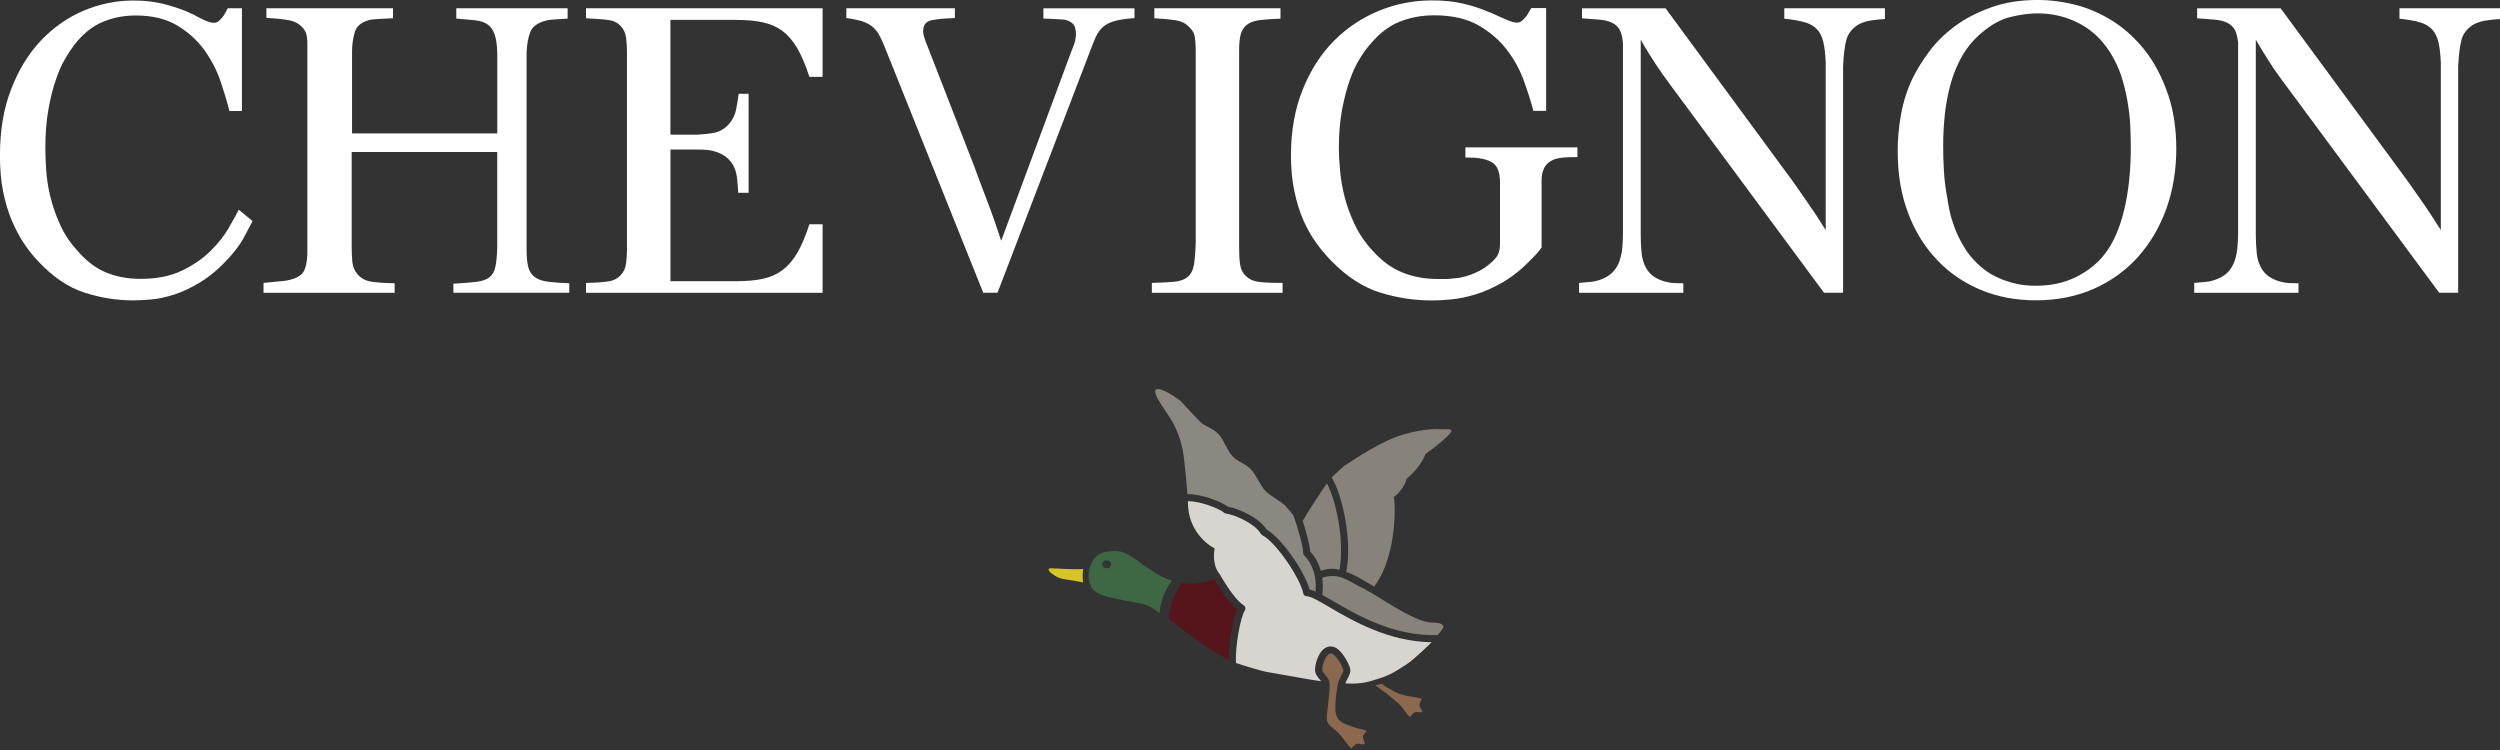
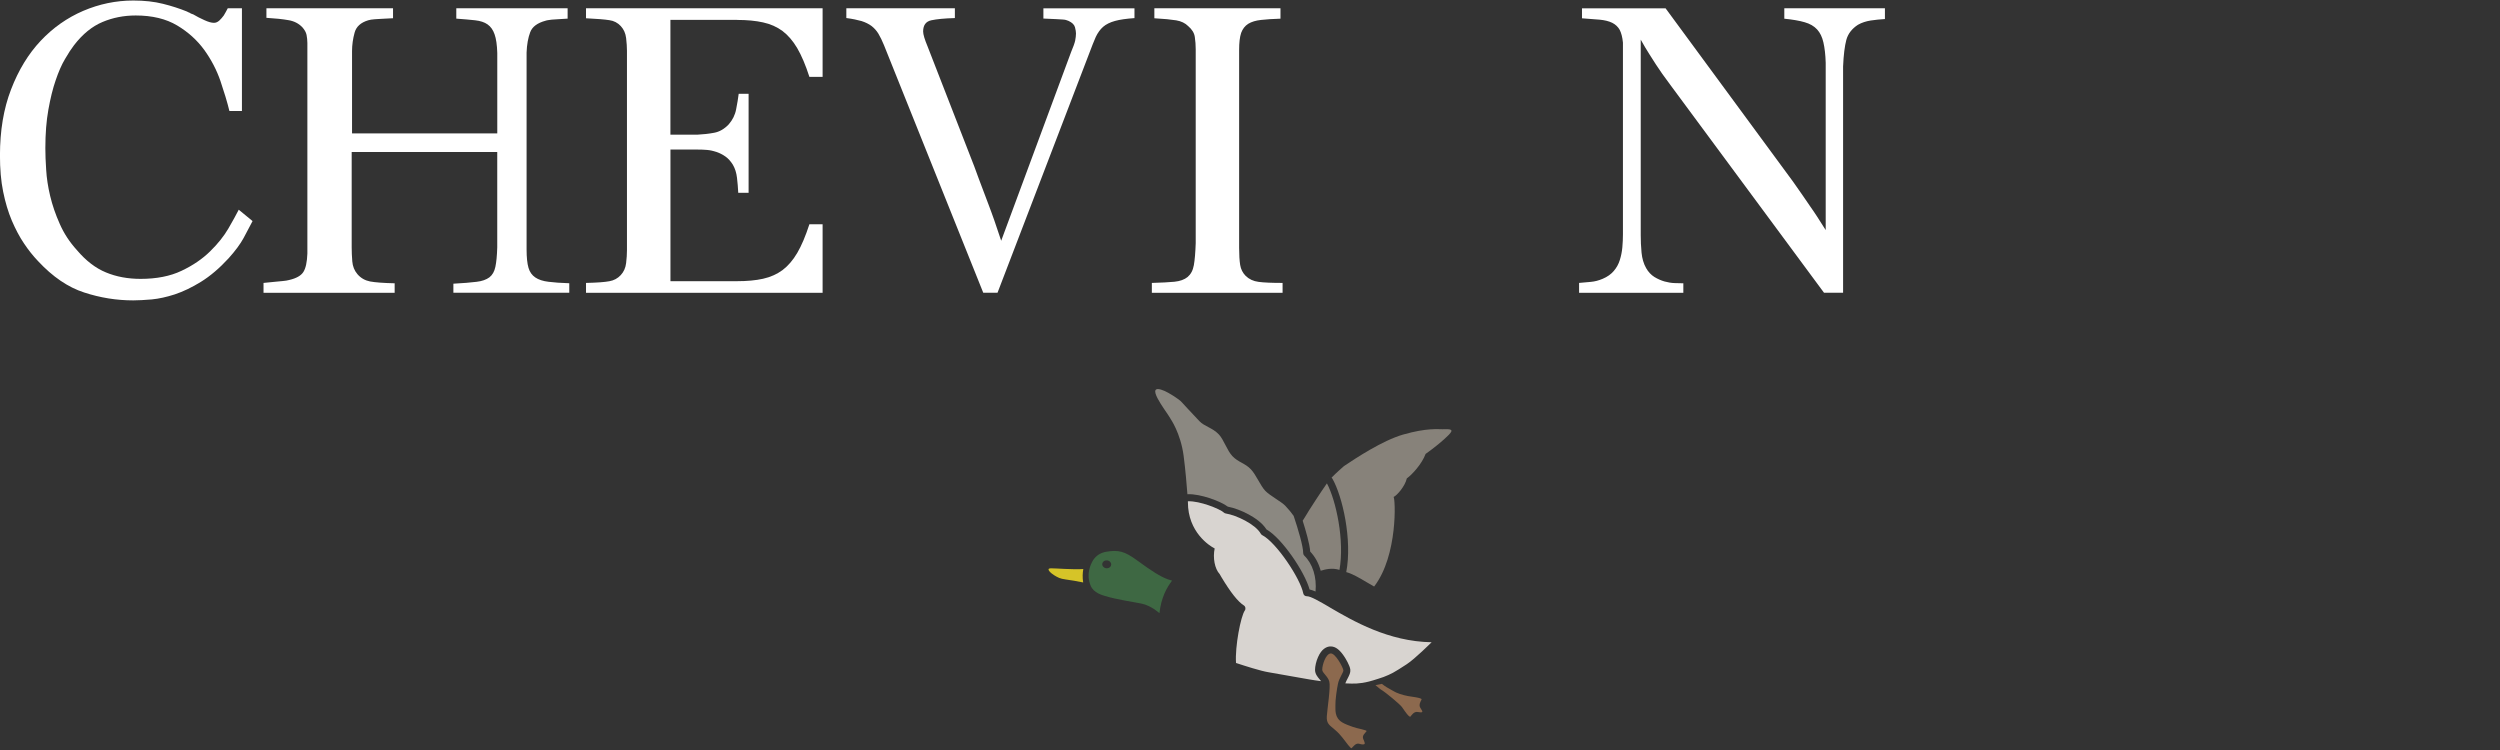
<svg xmlns="http://www.w3.org/2000/svg" width="260" height="78" viewBox="0 0 260 78" fill="none">
  <rect x="0" y="0" width="260" height="78" fill="#333333" stroke="none" />
  <g clip-path="url(#clip0_178_371)">
    <path d="M26.266 22.992C25.98 23.551 25.669 24.135 25.333 24.757C24.997 25.375 24.48 26.077 23.778 26.859C22.823 27.898 21.861 28.713 20.91 29.302C19.952 29.895 19.048 30.323 18.186 30.613C17.329 30.891 16.53 31.067 15.786 31.139C15.042 31.202 14.399 31.24 13.86 31.24C12.124 31.24 10.421 30.967 8.744 30.416C7.071 29.874 5.473 28.785 3.956 27.154C3.451 26.624 2.959 26.014 2.501 25.325C2.035 24.64 1.618 23.845 1.232 22.95C0.853 22.05 0.551 21.045 0.328 19.935C0.101 18.83 -0.004 17.577 -0.004 16.169C-0.004 13.596 0.374 11.305 1.152 9.295C1.925 7.286 2.951 5.604 4.229 4.246C5.511 2.884 6.991 1.846 8.652 1.131C10.329 0.416 12.061 0.055 13.86 0.055C15.012 0.055 16.046 0.168 16.942 0.395C17.846 0.618 18.67 0.887 19.431 1.194C19.489 1.219 19.544 1.249 19.599 1.278C19.658 1.307 19.721 1.329 19.809 1.366V1.404H19.851C19.96 1.459 20.036 1.48 20.066 1.48C20.452 1.711 20.852 1.913 21.264 2.098C21.667 2.283 21.995 2.375 22.252 2.375C22.449 2.375 22.63 2.295 22.802 2.144C22.97 1.989 23.122 1.812 23.269 1.614C23.403 1.392 23.542 1.144 23.689 0.858H25.161V11.544H23.858C23.635 10.619 23.319 9.585 22.928 8.429C22.533 7.281 21.97 6.201 21.243 5.192C20.503 4.179 19.569 3.33 18.418 2.644C17.266 1.959 15.828 1.61 14.117 1.61C12.877 1.61 11.729 1.837 10.661 2.287C9.589 2.737 8.605 3.531 7.706 4.692C7.424 5.057 7.109 5.537 6.76 6.142C6.402 6.739 6.087 7.479 5.789 8.349C5.49 9.211 5.242 10.228 5.032 11.401C4.822 12.562 4.717 13.898 4.717 15.412C4.717 16.03 4.742 16.774 4.801 17.644C4.851 18.514 4.99 19.427 5.217 20.381C5.444 21.335 5.776 22.302 6.213 23.282C6.646 24.27 7.239 25.178 8.004 26.018C8.933 27.116 9.942 27.889 11.018 28.331C12.099 28.781 13.301 29.003 14.621 29.003C16.273 29.003 17.703 28.726 18.88 28.163C20.066 27.603 21.053 26.927 21.852 26.14C22.655 25.354 23.286 24.564 23.752 23.765C24.215 22.966 24.576 22.311 24.829 21.81L26.262 22.988L26.266 22.992Z" fill="white" />
    <path d="M27.708 1.858V0.862H40.875V1.896C40.358 1.921 39.955 1.946 39.665 1.959C39.379 1.976 39.152 1.989 38.975 2.001C38.803 2.022 38.677 2.031 38.593 2.043C38.508 2.06 38.403 2.081 38.294 2.11C37.521 2.342 37.045 2.77 36.877 3.401C36.705 4.023 36.612 4.671 36.612 5.327V13.873H51.717V5.507C51.692 4.675 51.6 4.027 51.436 3.569C51.28 3.111 51.036 2.77 50.709 2.539C50.385 2.308 49.943 2.169 49.418 2.11C48.884 2.052 48.232 1.993 47.455 1.938V0.858H59.032V1.938C58.599 1.963 58.259 1.989 57.998 2.001C57.742 2.022 57.532 2.031 57.376 2.043C57.216 2.06 57.099 2.077 57.01 2.094C56.918 2.102 56.838 2.127 56.75 2.152C55.888 2.384 55.35 2.783 55.139 3.355C54.925 3.922 54.795 4.629 54.765 5.457V25.943C54.765 26.771 54.833 27.41 54.963 27.852C55.089 28.293 55.329 28.621 55.673 28.856C56.01 29.087 56.476 29.239 57.048 29.306C57.62 29.378 58.339 29.432 59.205 29.457V30.445H47.152V29.504C48.161 29.453 48.951 29.382 49.548 29.31C50.128 29.247 50.582 29.079 50.898 28.844C51.213 28.596 51.419 28.238 51.52 27.746C51.625 27.255 51.688 26.59 51.713 25.733V15.811H36.575V25.733C36.575 26.191 36.596 26.67 36.638 27.187C36.68 27.696 36.856 28.142 37.172 28.512C37.516 28.915 37.958 29.167 38.487 29.272C39.013 29.369 39.871 29.436 41.044 29.462V30.45H27.406V29.424C27.948 29.361 28.373 29.323 28.671 29.298C28.978 29.264 29.209 29.247 29.386 29.23C29.554 29.214 29.684 29.197 29.768 29.184C29.852 29.167 29.949 29.146 30.067 29.121C30.815 28.949 31.311 28.667 31.551 28.285C31.799 27.898 31.933 27.255 31.967 26.376V4.473C31.967 4.183 31.933 3.906 31.883 3.632C31.828 3.363 31.677 3.098 31.45 2.842C31.072 2.443 30.584 2.19 29.983 2.094C29.386 1.989 28.625 1.909 27.708 1.854" fill="white" />
    <path d="M76.643 2.068H69.723V14.004H72.561C73.137 13.974 73.7 13.915 74.259 13.81C74.823 13.709 75.327 13.419 75.794 12.927C76.185 12.477 76.45 11.952 76.559 11.363C76.672 10.783 76.765 10.245 76.824 9.757H77.854V20.053H76.778C76.752 19.511 76.706 18.985 76.647 18.489C76.588 17.985 76.454 17.535 76.218 17.131C75.991 16.765 75.727 16.475 75.445 16.278C75.159 16.076 74.852 15.921 74.528 15.807C74.192 15.694 73.868 15.622 73.536 15.593C73.204 15.563 72.901 15.555 72.607 15.555H69.727V29.243H76.647C77.681 29.243 78.59 29.163 79.355 28.991C80.132 28.818 80.809 28.512 81.381 28.091C81.953 27.658 82.466 27.065 82.911 26.309C83.357 25.552 83.777 24.555 84.177 23.324H85.551V30.45H60.945V29.424C62.089 29.398 62.9 29.34 63.375 29.247C63.846 29.167 64.241 28.953 64.561 28.608C64.88 28.263 65.057 27.851 65.116 27.364C65.174 26.88 65.204 26.439 65.204 26.027V5.289C65.204 4.893 65.174 4.448 65.116 3.956C65.057 3.472 64.88 3.061 64.561 2.712C64.241 2.371 63.846 2.161 63.375 2.098C62.9 2.022 62.085 1.955 60.945 1.9V0.862H85.551V7.996H84.177C83.781 6.76 83.357 5.772 82.911 5.007C82.466 4.25 81.953 3.657 81.381 3.224C80.813 2.804 80.136 2.497 79.355 2.329C78.59 2.157 77.681 2.073 76.647 2.073" fill="white" />
    <path d="M88.019 1.879V0.862H99.307V1.879C98.23 1.909 97.419 1.988 96.851 2.11C96.292 2.232 96.006 2.619 96.006 3.271C96.006 3.578 96.162 4.095 96.469 4.83L101.329 17.32C101.661 18.245 101.951 19.002 102.174 19.595C102.396 20.183 102.611 20.742 102.804 21.264C103.006 21.785 103.199 22.332 103.405 22.907C103.599 23.488 103.834 24.194 104.124 25.039L111.389 5.427C111.616 4.889 111.759 4.494 111.818 4.225C111.868 3.952 111.902 3.712 111.902 3.481C111.902 3.317 111.868 3.094 111.797 2.829C111.721 2.564 111.507 2.35 111.137 2.178C111.053 2.148 110.977 2.123 110.905 2.094C110.834 2.064 110.716 2.043 110.544 2.031C110.371 2.014 110.14 2.001 109.825 1.988C109.518 1.976 109.081 1.951 108.513 1.93V0.866H117.985V1.883C117.14 1.942 116.459 2.039 115.959 2.178C115.446 2.321 115.034 2.522 114.723 2.791C114.416 3.061 114.163 3.414 113.962 3.838C113.768 4.288 113.541 4.839 113.293 5.516L103.742 30.445H102.258L91.941 4.713C91.744 4.233 91.554 3.834 91.353 3.502C91.159 3.182 90.915 2.918 90.634 2.699C90.352 2.493 90.011 2.321 89.6 2.19C89.188 2.073 88.658 1.959 88.015 1.875" fill="white" />
    <path d="M120.053 1.9V0.862H133.17V1.942C132.371 1.963 131.694 2.014 131.147 2.073C130.605 2.131 130.16 2.266 129.815 2.476C129.47 2.695 129.23 3.014 129.079 3.422C128.936 3.847 128.869 4.435 128.869 5.209V25.775C128.869 26.515 128.907 27.111 128.978 27.557C129.05 27.999 129.239 28.377 129.554 28.696C129.903 29.033 130.349 29.247 130.891 29.314C131.433 29.39 132.27 29.424 133.388 29.424V30.454H119.792V29.424C120.772 29.403 121.554 29.352 122.138 29.302C122.723 29.243 123.185 29.075 123.513 28.806C123.841 28.528 124.064 28.125 124.16 27.578C124.257 27.036 124.32 26.275 124.354 25.295V5.116C124.354 4.692 124.324 4.263 124.261 3.851C124.207 3.439 123.975 3.061 123.572 2.716C123.261 2.405 122.849 2.203 122.327 2.115C121.806 2.031 121.054 1.955 120.053 1.9Z" fill="white" />
-     <path d="M164.052 15.323V16.337C163.451 16.337 162.985 16.349 162.632 16.379C162.274 16.404 161.98 16.467 161.744 16.538C161.421 16.66 161.156 16.803 160.967 16.98C160.773 17.169 160.639 17.362 160.546 17.577C160.458 17.787 160.391 17.997 160.366 18.212C160.336 18.422 160.324 18.607 160.324 18.779V22.147V22.105V25.737C160.025 26.157 159.701 26.535 159.34 26.868C158.364 27.906 157.372 28.717 156.368 29.31C155.35 29.899 154.388 30.34 153.475 30.609C152.555 30.895 151.701 31.067 150.915 31.139C150.133 31.215 149.469 31.248 148.935 31.248C147.073 31.248 145.269 30.971 143.512 30.42C141.763 29.878 140.09 28.793 138.488 27.162C137.963 26.628 137.429 26.014 136.933 25.325C136.428 24.64 135.974 23.845 135.566 22.945C135.175 22.054 134.86 21.045 134.625 19.939C134.385 18.825 134.259 17.573 134.259 16.173C134.259 13.596 134.675 11.288 135.495 9.287C136.306 7.273 137.395 5.587 138.753 4.225C140.115 2.863 141.683 1.824 143.44 1.11C145.206 0.391 147.039 0.042 148.931 0.042C150.12 0.042 151.192 0.147 152.159 0.374C153.122 0.601 153.992 0.883 154.762 1.219C154.938 1.274 155.069 1.328 155.161 1.383H155.207L155.464 1.513C155.884 1.707 156.309 1.892 156.733 2.077C157.166 2.257 157.515 2.354 157.784 2.354C157.986 2.354 158.175 2.274 158.335 2.119C158.503 1.959 158.655 1.791 158.806 1.593C158.949 1.37 159.096 1.114 159.252 0.837H160.799V11.531H159.47C159.23 10.602 158.907 9.564 158.486 8.416C158.074 7.26 157.486 6.184 156.708 5.171C155.935 4.162 154.942 3.308 153.736 2.623C152.521 1.938 150.991 1.593 149.158 1.593C147.854 1.593 146.648 1.82 145.53 2.27C144.416 2.72 143.39 3.523 142.444 4.671C142.116 5.036 141.767 5.524 141.401 6.125C141.023 6.731 140.687 7.466 140.371 8.341C140.065 9.207 139.8 10.224 139.577 11.393C139.358 12.557 139.241 13.907 139.241 15.416C139.241 16.03 139.278 16.778 139.358 17.648C139.421 18.518 139.585 19.431 139.816 20.381C140.052 21.344 140.405 22.306 140.863 23.29C141.326 24.282 141.935 25.186 142.713 26.031C143.684 27.12 144.731 27.902 145.866 28.343C146.993 28.797 148.22 29.016 149.557 29.016H150.541L151.735 28.898C152.332 28.776 152.845 28.629 153.265 28.444C153.698 28.263 154.064 28.078 154.358 27.881C154.682 27.658 154.976 27.414 155.245 27.166C155.573 26.855 155.783 26.565 155.867 26.275C155.964 25.997 156.002 25.665 156.002 25.27V18.994C156.002 18.712 155.981 18.439 155.93 18.165C155.888 17.905 155.808 17.657 155.687 17.434C155.573 17.207 155.388 17.022 155.136 16.866C154.884 16.715 154.547 16.597 154.131 16.505C154.051 16.505 153.992 16.496 153.95 16.488C153.912 16.471 153.87 16.454 153.774 16.446C153.685 16.433 153.538 16.421 153.332 16.4C153.131 16.387 152.815 16.383 152.403 16.383V15.328H164.048L164.052 15.323Z" fill="white" />
    <path d="M185.568 1.942V0.862H196.032V1.98C195.536 2.014 195.052 2.056 194.561 2.131C194.077 2.207 193.623 2.35 193.228 2.577C192.602 2.981 192.194 3.506 192.017 4.154C191.849 4.793 191.731 5.717 191.681 6.916V30.445H189.697L173.734 8.854C173.394 8.395 173.103 8 172.868 7.668C172.645 7.349 172.427 7.021 172.208 6.693C171.994 6.356 171.762 6.003 171.519 5.612C171.27 5.226 170.976 4.729 170.636 4.124V24.442C170.636 25.039 170.661 25.648 170.72 26.271C170.779 26.88 170.938 27.423 171.191 27.872C171.418 28.276 171.708 28.587 172.052 28.802C172.397 29.012 172.746 29.167 173.108 29.272C173.469 29.369 173.818 29.432 174.167 29.441C174.503 29.457 174.81 29.462 175.067 29.462V30.45H164.225V29.424C164.624 29.398 165.032 29.357 165.452 29.314C165.868 29.277 166.276 29.167 166.68 28.995C167.163 28.793 167.55 28.516 167.836 28.179C168.126 27.839 168.336 27.456 168.462 27.04C168.593 26.628 168.681 26.191 168.723 25.737C168.765 25.274 168.786 24.812 168.786 24.354V4.431C168.731 3.859 168.609 3.414 168.445 3.098C168.269 2.787 168.008 2.539 167.668 2.371C167.319 2.199 166.89 2.098 166.377 2.047C165.864 2.005 165.242 1.959 164.527 1.904V0.866H173.221L186.481 18.897C186.88 19.477 187.225 19.952 187.489 20.339C187.763 20.726 188.019 21.096 188.255 21.457C188.511 21.814 188.755 22.184 188.999 22.554C189.238 22.929 189.537 23.383 189.873 23.929V6.533C189.848 5.675 189.764 4.969 189.634 4.41C189.507 3.851 189.293 3.405 188.978 3.061C188.662 2.716 188.225 2.464 187.683 2.312C187.141 2.152 186.434 2.031 185.572 1.946" fill="white" />
-     <path d="M197.356 15.849C197.356 14.504 197.47 13.184 197.714 11.868C197.949 10.56 198.353 9.312 198.916 8.131C199.345 7.26 199.908 6.344 200.627 5.377C201.346 4.397 202.237 3.527 203.288 2.741C204.339 1.955 205.6 1.303 207.03 0.782C208.463 0.256 210.12 -0.004 211.974 -0.004C213.155 -0.004 214.391 0.147 215.69 0.462C217.069 0.799 218.41 1.366 219.684 2.165C220.962 2.968 222.093 3.998 223.085 5.259C224.073 6.533 224.855 8.021 225.448 9.736C226.044 11.452 226.335 13.373 226.335 15.509C226.335 17.644 225.99 19.797 225.3 21.709C224.607 23.622 223.636 25.279 222.366 26.704C221.096 28.12 219.566 29.23 217.763 30.033C215.955 30.832 213.95 31.232 211.721 31.232C209.636 31.232 207.723 30.87 205.975 30.139C204.226 29.403 202.712 28.373 201.443 27.019C200.152 25.67 199.156 24.047 198.441 22.147C197.722 20.251 197.365 18.149 197.365 15.845M211.848 1.392C211.053 1.392 210.153 1.513 209.14 1.753C208.131 1.989 207.127 2.531 206.134 3.376C205.323 4.044 204.655 4.83 204.129 5.713C203.612 6.596 203.2 7.555 202.906 8.58C202.611 9.61 202.405 10.674 202.275 11.784C202.153 12.898 202.09 14.02 202.09 15.134C202.09 16.034 202.111 16.942 202.17 17.859C202.229 18.767 202.338 19.671 202.515 20.574C202.565 20.944 202.649 21.394 202.759 21.941C202.868 22.491 203.057 23.08 203.292 23.711C203.528 24.341 203.843 24.989 204.226 25.628C204.604 26.275 205.075 26.864 205.634 27.402C205.895 27.654 206.206 27.919 206.572 28.184C206.929 28.444 207.37 28.692 207.879 28.915C208.384 29.146 208.955 29.335 209.586 29.487C210.216 29.642 210.935 29.718 211.721 29.718C213.332 29.718 214.748 29.403 215.993 28.768C217.225 28.133 218.217 27.334 218.948 26.346C219.789 25.249 220.445 23.753 220.907 21.857C221.37 19.961 221.605 17.758 221.605 15.261C221.605 14.727 221.588 14.088 221.559 13.339C221.538 12.595 221.462 11.809 221.328 10.981C221.21 10.157 221.025 9.303 220.781 8.454C220.546 7.588 220.209 6.79 219.789 6.024C218.948 4.482 217.834 3.325 216.451 2.548C215.068 1.778 213.538 1.387 211.852 1.387" fill="white" />
-     <path d="M249.545 1.942V0.862H260V1.98C259.504 2.014 259.021 2.056 258.537 2.131C258.054 2.207 257.608 2.35 257.2 2.577C256.565 2.981 256.162 3.506 255.994 4.154C255.821 4.793 255.708 5.717 255.649 6.916V30.445H253.677L237.711 8.854C237.362 8.395 237.072 8 236.849 7.668C236.609 7.349 236.395 7.021 236.18 6.693C235.97 6.356 235.739 6.003 235.495 5.612C235.247 5.226 234.957 4.729 234.604 4.124V24.442C234.604 25.039 234.637 25.648 234.696 26.271C234.751 26.88 234.907 27.423 235.171 27.872C235.407 28.276 235.68 28.587 236.033 28.802C236.374 29.012 236.723 29.167 237.084 29.272C237.45 29.369 237.803 29.432 238.139 29.441C238.484 29.457 238.791 29.462 239.043 29.462V30.45H228.201V29.424C228.596 29.398 229.008 29.357 229.433 29.314C229.837 29.277 230.244 29.167 230.652 28.995C231.14 28.793 231.527 28.516 231.817 28.179C232.094 27.839 232.304 27.456 232.435 27.04C232.565 26.628 232.657 26.191 232.687 25.737C232.737 25.274 232.762 24.812 232.762 24.354V4.431C232.699 3.859 232.59 3.414 232.422 3.098C232.245 2.787 231.976 2.539 231.644 2.371C231.291 2.199 230.858 2.098 230.354 2.047C229.837 2.005 229.214 1.959 228.504 1.904V0.866H237.189L250.444 18.897C250.844 19.477 251.18 19.952 251.453 20.339C251.722 20.726 251.992 21.096 252.235 21.457C252.471 21.814 252.715 22.184 252.963 22.554C253.198 22.929 253.492 23.383 253.846 23.929V6.533C253.808 5.675 253.732 4.969 253.606 4.41C253.476 3.851 253.253 3.405 252.937 3.061C252.622 2.716 252.193 2.464 251.643 2.312C251.1 2.152 250.398 2.031 249.536 1.946" fill="white" />
    <path d="M143.634 71.724C144.113 72.01 145.618 73.259 145.816 73.549C146.017 73.839 146.564 74.671 146.69 74.52C146.816 74.368 147.047 73.982 147.438 74.045C147.691 74.083 147.833 74.108 147.884 74.062C147.981 74.011 147.892 73.885 147.72 73.624C147.506 73.296 147.762 72.927 147.842 72.75C147.93 72.573 146.757 72.451 146.417 72.388C145.904 72.292 145.256 72.098 144.832 71.825C144.819 71.812 144.584 71.686 144.214 71.472C144.041 71.367 143.873 71.245 143.718 71.123C143.478 71.182 143.255 71.224 143.049 71.258C143.348 71.518 143.629 71.728 143.629 71.728" fill="#8C694E" />
    <path d="M140.699 75.6C140.287 75.441 139.947 75.344 139.585 75.125C138.761 74.621 138.9 73.818 138.883 73.33C138.866 72.843 139.026 71.67 139.156 71.077C139.287 70.484 139.732 69.921 139.711 69.711C139.686 69.437 138.887 67.907 138.383 67.957C137.878 68.008 137.509 69.147 137.513 69.652C137.513 69.988 138.097 70.32 138.248 70.888C138.4 71.451 138.038 73.725 137.988 74.495C137.937 75.264 138.307 75.441 138.686 75.769C138.963 76.008 139.148 76.143 139.615 76.714C139.997 77.206 140.481 77.883 140.565 77.812C140.72 77.677 140.994 77.227 141.385 77.358C141.637 77.442 141.826 77.433 141.885 77.391C141.99 77.358 141.914 77.16 141.78 76.862C141.616 76.487 142.003 76.218 142.12 76.05C142.213 75.92 141.107 75.76 140.695 75.6" fill="#8C694E" />
    <path d="M150.061 44.642C149.565 44.651 148.409 44.483 145.929 45.193C143.759 45.819 140.976 47.669 139.77 48.476C139.77 48.476 138.975 49.162 138.483 49.674C138.513 49.7 138.538 49.729 138.559 49.763C139.614 51.575 140.653 56.165 140.009 59.499C140.636 59.663 141.372 60.1 142.141 60.554C142.397 60.706 142.654 60.857 142.91 61C145.412 57.75 145.117 51.772 144.932 51.684C145.277 51.537 146.118 50.587 146.311 49.75C146.807 49.41 147.879 48.266 148.262 47.207C149.166 46.572 150.107 45.803 150.675 45.222C151.238 44.647 150.894 44.617 150.061 44.634" fill="#87827A" />
    <path d="M137.357 59.356C137.815 59.217 138.522 59.024 139.304 59.268C139.854 56.233 138.942 52.024 138 50.271C137.424 51.087 136.159 53.012 135.646 53.891C135.587 53.988 135.533 54.076 135.478 54.156C135.802 55.177 136.21 56.581 136.26 57.363C136.769 57.893 137.139 58.578 137.353 59.352" fill="#87827A" />
    <path d="M127.7 52.693C128.331 52.81 129.142 53.113 129.857 53.5C130.471 53.832 131.282 54.366 131.707 55.055C133.325 55.976 135.684 59.457 136.197 61.307C136.382 61.349 136.583 61.416 136.815 61.517C136.953 60.025 136.52 58.633 135.646 57.788C135.574 57.717 135.532 57.62 135.532 57.523C135.537 56.842 135.019 55.072 134.54 53.651C134.322 53.344 134.036 52.983 133.67 52.6C133.258 52.167 132.081 51.562 131.585 51.041C131.08 50.507 130.639 49.38 130.084 48.8C129.487 48.169 128.777 48.081 128.171 47.438C127.608 46.845 127.284 45.735 126.759 45.18C126.099 44.482 125.258 44.352 124.732 43.793C123.711 42.708 123.017 41.968 122.95 41.88C122.66 41.51 121.495 40.821 121.134 40.665C118.788 39.648 121.293 42.767 121.697 43.482C121.71 43.507 121.722 43.532 121.731 43.549C121.731 43.549 122.782 45.033 123.097 47.404C123.29 48.884 123.421 50.469 123.492 51.406C123.505 51.406 123.517 51.402 123.53 51.398C124.829 51.343 126.981 52.138 127.7 52.697" fill="#8B8881" />
-     <path d="M141.767 61.189C140.195 60.462 139.417 59.516 137.529 60.071C137.521 60.071 137.517 60.075 137.508 60.075C137.592 60.651 137.597 61.256 137.513 61.87C137.845 62.051 138.219 62.265 138.635 62.509C141.141 63.972 144.928 66.183 149.515 66.049C149.725 65.797 149.931 65.544 150.015 65.418C150.225 65.107 150.141 64.746 148.926 64.746C147.383 64.746 144.281 62.665 142.961 61.862C142.784 61.773 141.994 61.29 141.767 61.185" fill="#87827A" />
    <path d="M109.274 59.104C108.732 59.116 109.291 59.625 109.657 59.84C110.019 60.054 110.225 60.188 110.859 60.268C111.33 60.327 112.1 60.462 112.65 60.575C112.566 60.058 112.591 59.587 112.663 59.179C111.683 59.259 109.695 59.095 109.279 59.104" fill="#D6C428" />
-     <path d="M126.309 60.247C125.477 60.504 124.304 60.802 123.143 60.655C123.038 60.638 122.912 60.617 122.878 60.613C122.206 61.618 121.605 62.883 121.554 64.367C121.584 64.388 121.617 64.413 121.642 64.434C121.642 64.434 123.038 65.481 123.816 66.078C124.43 66.549 126.528 68.016 127.351 68.39C127.444 68.433 127.612 68.508 127.797 68.596C127.789 67.865 127.864 66.944 128.024 65.965C128.096 65.515 128.335 64.149 128.684 63.379C128.003 62.833 127.251 61.836 126.305 60.247" fill="#56151B" />
    <path d="M138.265 63.144C137.223 62.539 136.319 62.009 135.924 62.009H135.911C135.734 62.017 135.575 61.891 135.541 61.715C135.238 60.159 132.724 56.397 131.274 55.657C131.211 55.623 131.156 55.573 131.123 55.51C130.555 54.501 128.558 53.576 127.482 53.403C127.41 53.395 127.343 53.361 127.293 53.315C126.856 52.916 124.762 52.083 123.56 52.134H123.539C123.539 52.201 123.543 52.239 123.543 52.239C123.543 55.329 125.771 56.762 126.326 57.04C126.12 58.011 126.326 59.15 126.851 59.714L127.024 60.016C127.982 61.61 128.731 62.56 129.357 62.963C129.445 63.018 129.5 63.102 129.521 63.203C129.538 63.304 129.521 63.405 129.462 63.489C129.037 64.09 128.428 67.247 128.546 68.95C129.386 69.227 131.106 69.782 131.921 69.912C132.855 70.068 135.684 70.577 136.155 70.657C136.588 70.732 137.004 70.791 137.391 70.841C137.34 70.774 137.286 70.707 137.231 70.64C137.021 70.396 136.764 70.089 136.764 69.66C136.764 69.294 136.882 68.777 137.071 68.349C137.445 67.487 137.946 67.268 138.299 67.23C138.332 67.23 138.362 67.23 138.395 67.23C138.9 67.23 139.358 67.588 139.846 68.344C139.901 68.433 140.388 69.198 140.434 69.648C140.464 69.959 140.321 70.228 140.161 70.543C140.073 70.707 139.976 70.896 139.913 71.069C140.006 71.073 140.064 71.077 140.073 71.077C140.712 71.106 141.368 71.136 142.389 70.875C142.906 70.745 143.886 70.409 143.886 70.409C144.689 70.093 144.941 69.967 146.299 69.08C147.165 68.513 148.796 66.881 148.889 66.793C144.395 66.722 140.733 64.59 138.269 63.152" fill="#D8D4D0" />
    <path d="M121.398 60.226C120.717 59.982 119.763 59.386 118.317 58.322C116.913 57.288 116.299 57.178 115.042 57.384C114.424 57.485 113.962 57.822 113.688 58.255C113.432 58.667 112.919 59.709 113.432 60.924C113.747 61.677 114.676 61.904 114.916 61.979C116.202 62.374 117.939 62.61 118.75 62.782C119.717 62.988 120.549 63.741 120.549 63.741C120.558 63.749 120.574 63.758 120.583 63.766C120.755 62.185 121.323 61.13 121.894 60.386L121.394 60.23L121.398 60.226ZM115.063 59.1C114.807 59.079 114.613 58.877 114.634 58.65C114.655 58.423 114.878 58.255 115.134 58.28C115.391 58.305 115.58 58.507 115.563 58.73C115.542 58.957 115.319 59.121 115.063 59.1Z" fill="#3E6843" />
  </g>
  <defs>
    <clipPath id="clip0_178_371">
      <rect width="260" height="77.816" fill="white" />
    </clipPath>
  </defs>
</svg>